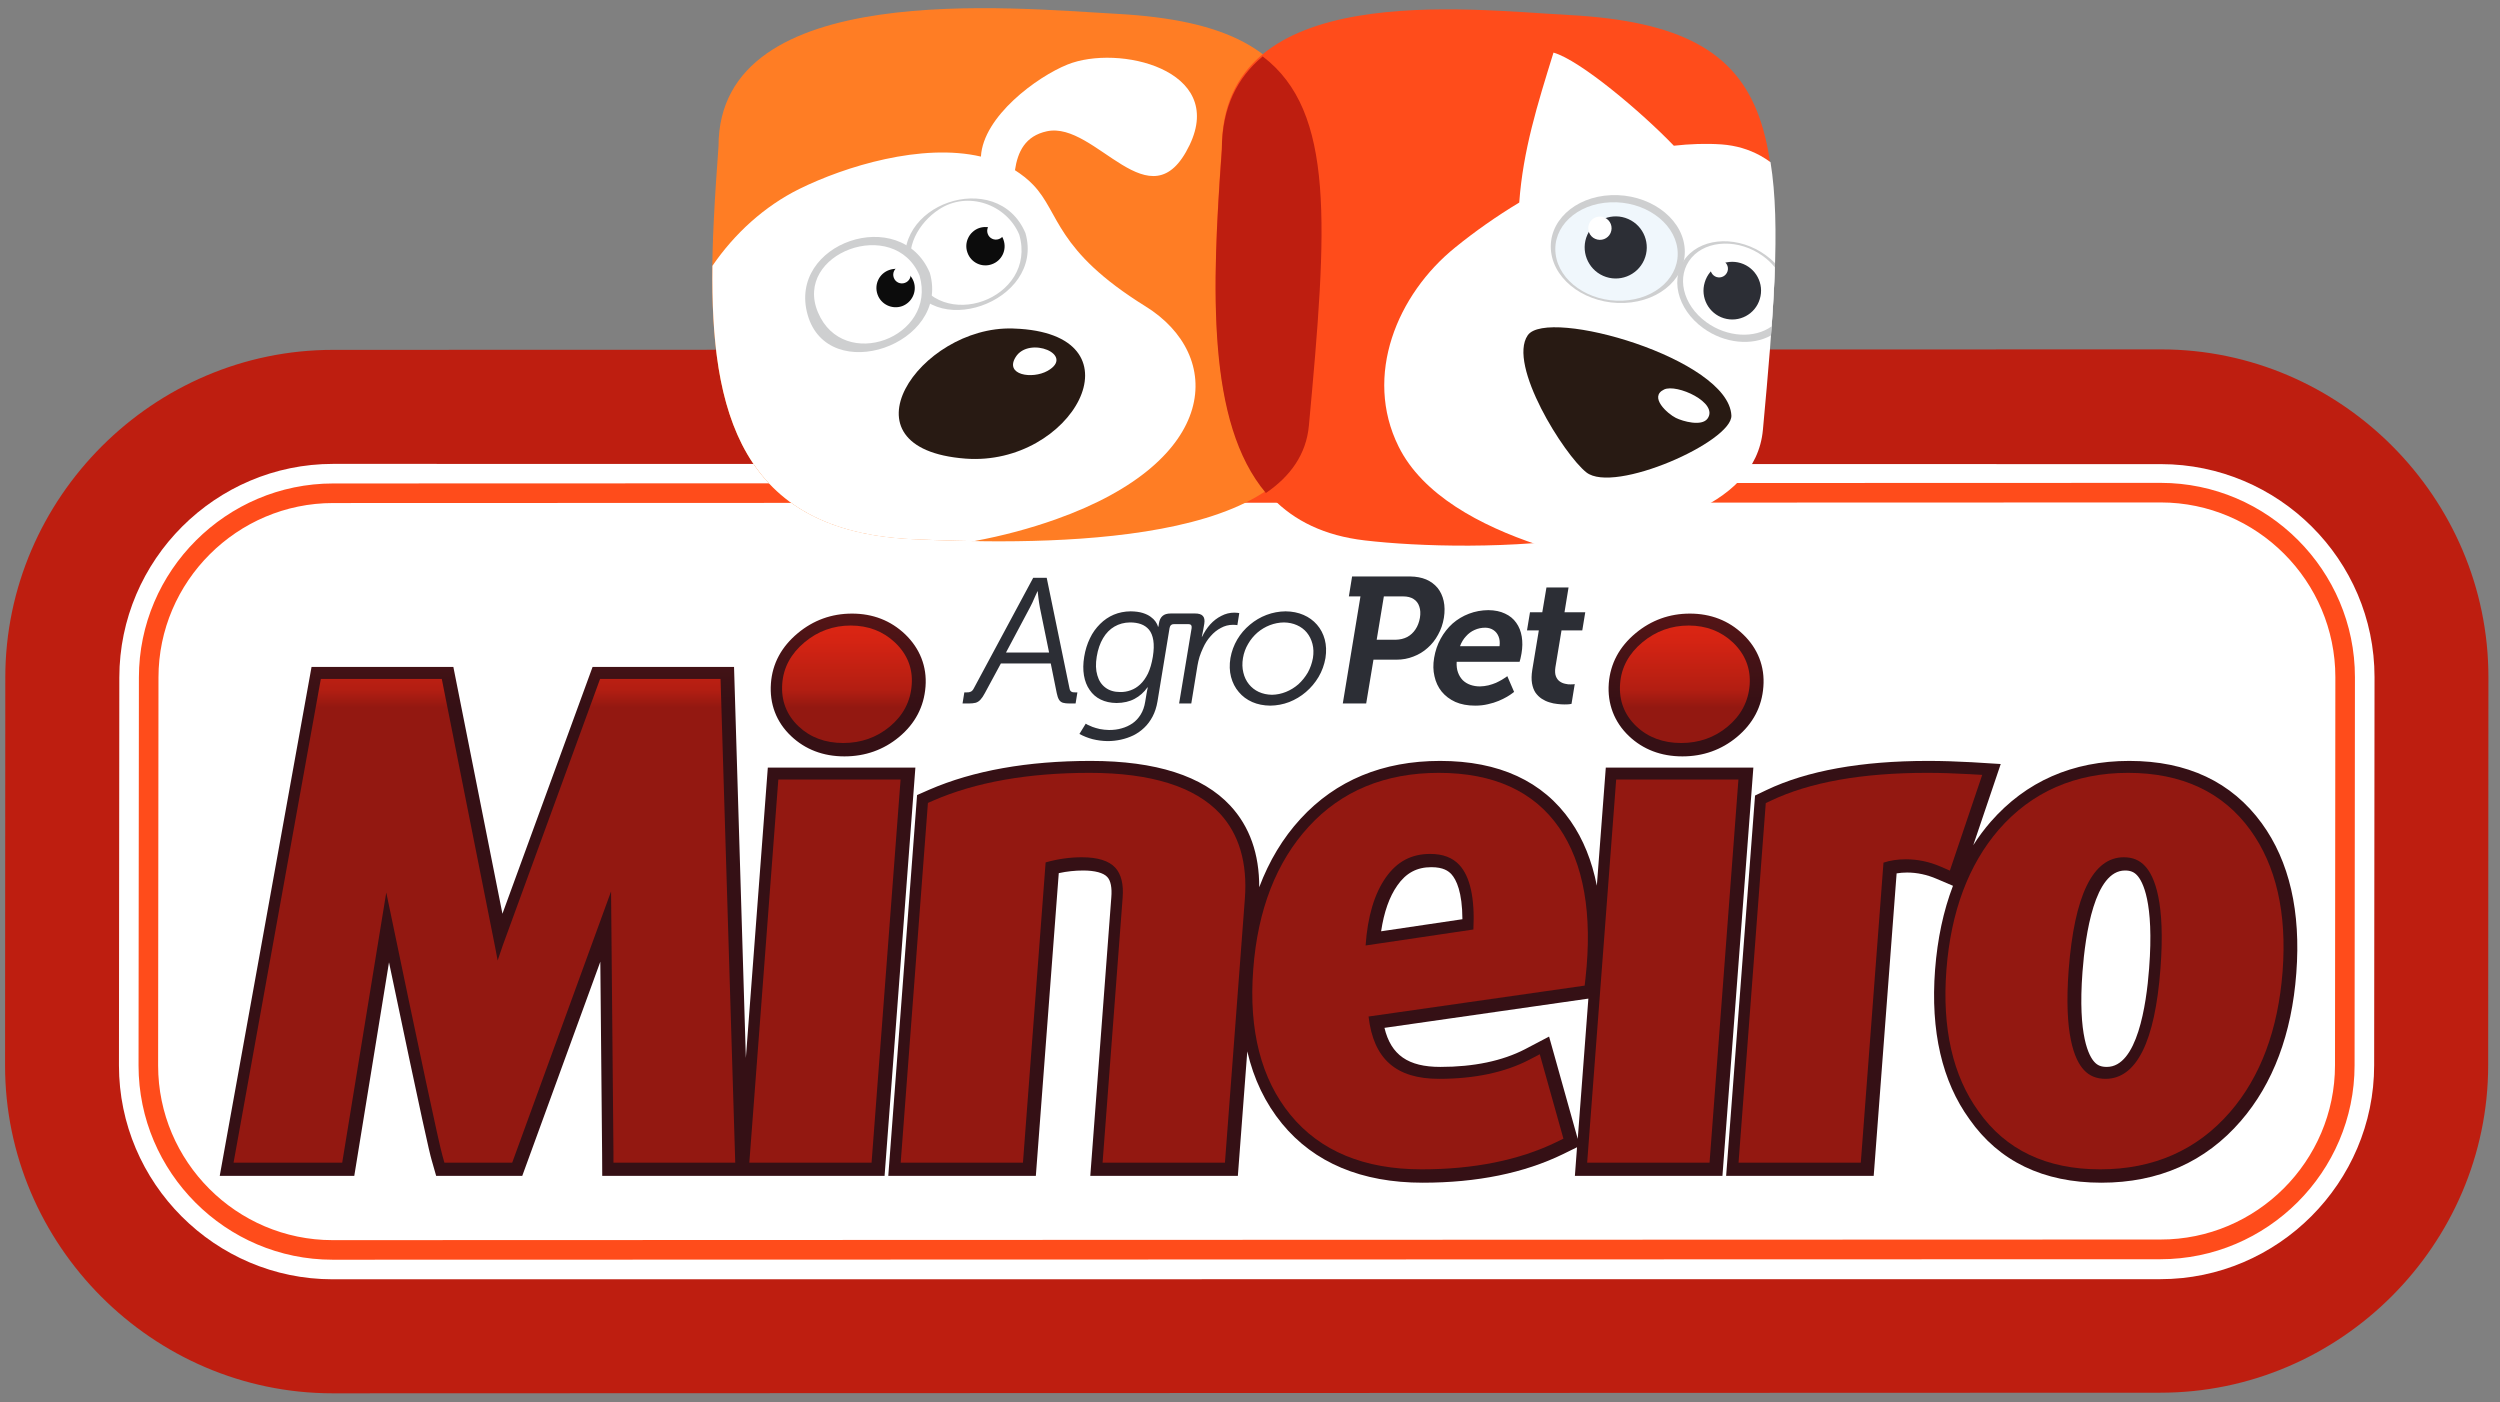
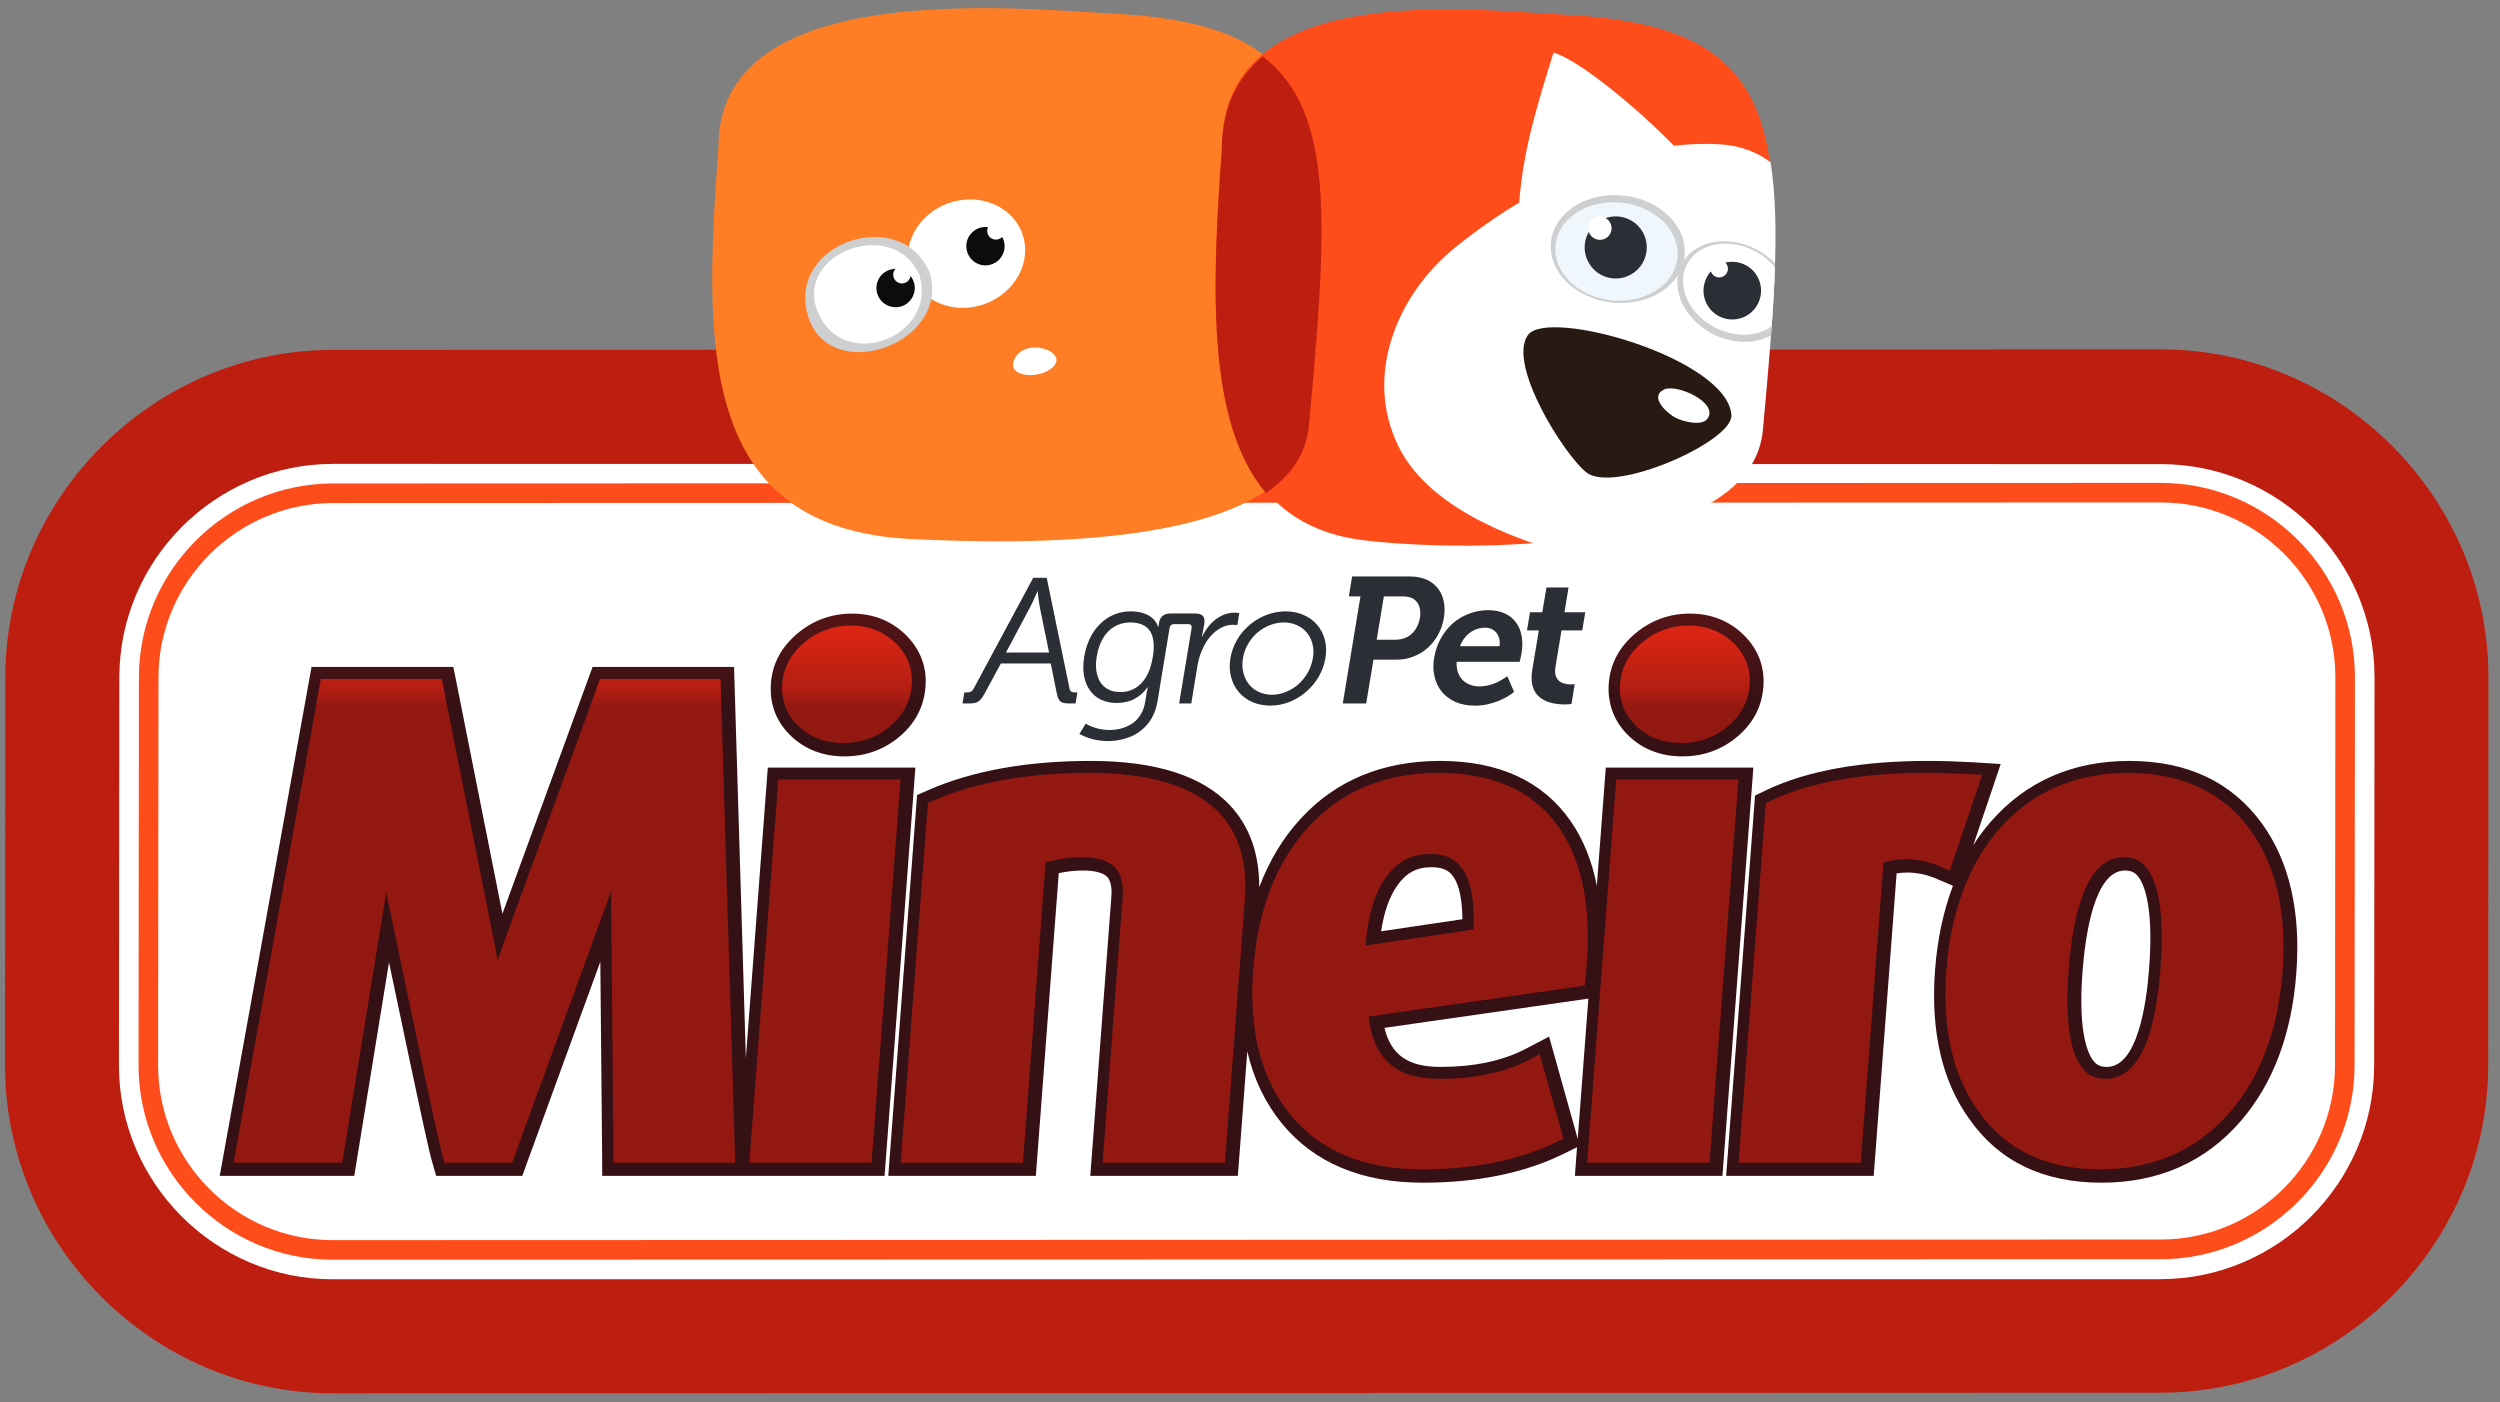
<svg xmlns="http://www.w3.org/2000/svg" width="148" height="83" viewBox="0 0 148 83" fill="none">
  <rect x="0" y="0" width="148" height="83" fill="#808080" stroke="none" />
  <g id="Page 2">
    <g id="Page 1">
      <g id="Group 1">
        <path id="Object 2" d="M127.892 82.448L19.679 82.484C9.043 82.477 0.293 73.713 0.3 63.076L0.314 40.099C0.321 29.462 9.085 20.705 19.722 20.712L127.935 20.684C138.571 20.684 147.321 29.455 147.314 40.092L147.3 63.069C147.293 73.698 138.529 82.455 127.892 82.448Z" fill="#BE1E10" />
        <path id="Object 3" d="M127.892 75.727L19.686 75.734C12.732 75.734 7.042 70.037 7.042 63.076L7.064 40.106C7.071 33.144 12.76 27.462 19.722 27.462L127.928 27.476C134.882 27.483 140.572 33.13 140.572 40.085L140.55 63.062C140.55 70.016 134.854 75.727 127.892 75.727Z" fill="white" />
        <path id="Object 4" fill-rule="evenodd" clip-rule="evenodd" d="M127.892 74.547L19.686 74.575C13.368 74.575 8.202 69.401 8.202 63.083L8.223 40.106C8.223 33.788 13.403 28.621 19.722 28.621L127.927 28.586C134.246 28.593 139.412 33.766 139.412 40.085L139.391 63.062C139.391 69.38 134.218 74.547 127.892 74.547ZM138.232 63.062L138.253 40.085C138.253 34.402 133.61 29.752 127.927 29.745L19.722 29.78C14.039 29.78 9.382 34.424 9.382 40.106L9.361 63.083C9.361 68.765 14.004 73.416 19.686 73.416L127.899 73.38C133.582 73.388 138.232 68.744 138.232 63.062Z" fill="#FF4C1B" />
        <path id="Object 5" d="M77.493 25.073C79.062 8.09 79.344 1.531 66.079 0.817C60.099 0.499 42.536 -1.325 42.536 8.662C41.709 20.048 41.123 31.328 54 31.915C60.227 32.204 76.786 32.699 77.493 25.073Z" fill="#FF7D24" />
-         <path id="Object 6" d="M67.81 18.133C62.446 14.804 62.757 12.599 61.166 10.945C60.841 10.606 60.474 10.323 60.085 10.076C60.248 8.98 60.693 8.047 61.979 7.771C64.877 7.15 68.114 13.404 70.425 8.584C72.574 4.103 66.192 2.612 63.195 3.821C61.386 4.549 58.205 6.888 58.071 9.27C54.572 8.457 50.042 9.842 47.321 11.185C45.25 12.21 43.476 13.835 42.176 15.737C42.063 24.317 43.83 31.455 54 31.922C54.989 31.964 56.247 32.014 57.661 32.035C59.357 31.724 60.997 31.279 62.495 30.748C72.291 27.271 72.475 21.023 67.81 18.133Z" fill="white" />
        <path id="Object 7" d="M104.286 25.144C105.855 8.167 106.138 1.601 92.872 0.888C86.893 0.57 72.333 -1.254 72.333 8.74C71.507 20.126 71.245 30.876 80.793 31.992C86.985 32.72 103.579 32.777 104.286 25.144Z" fill="#FF4C1B" />
        <path id="Object 8" d="M72.333 8.874C71.733 17.115 71.436 25.024 74.941 29.186C76.383 28.204 77.33 26.904 77.486 25.2C78.581 13.376 79.048 6.605 74.751 3.34C73.266 4.577 72.333 6.344 72.333 8.874Z" fill="#BE1E10" />
        <path id="Object 9" d="M104.364 25.448C105 18.55 105.424 13.369 104.816 9.602C104.623 9.461 104.421 9.331 104.209 9.213C103.537 8.846 102.781 8.613 101.919 8.549C100.979 8.485 100.032 8.521 99.092 8.627C97.169 6.627 93.536 3.559 91.967 3.114C91.006 6.217 90.165 8.895 89.939 11.991C88.589 12.804 87.317 13.701 86.158 14.641C82.702 17.426 80.716 22.239 82.794 26.43C84.214 29.307 87.635 31.116 91.034 32.254C97.409 31.78 103.926 30.169 104.364 25.448Z" fill="white" />
        <path id="Object 10" d="M90.441 19.85C89.239 21.596 92.596 26.925 93.911 27.964C95.551 29.264 102.576 26.14 102.498 24.593C102.329 21.235 91.593 18.168 90.441 19.85Z" fill="#281A13" />
        <path id="Object 11" d="M98.512 23.059C97.593 23.497 98.724 24.501 99.212 24.741C99.629 24.946 100.738 25.257 101.085 24.783C101.77 23.836 99.247 22.698 98.512 23.059Z" fill="white" />
-         <path id="Object 12" d="M60.389 19.468C60.248 19.459 60.102 19.452 59.951 19.447C54.431 19.285 49.462 26.571 57.166 27.151C63.442 27.617 67.704 19.977 60.389 19.468Z" fill="#281A13" />
        <path id="Object 13" d="M62.015 21.956C63.69 21.009 60.919 19.864 60.128 21.136C59.456 22.204 61.103 22.465 62.015 21.956Z" fill="white" />
        <path id="Object 14" fill-rule="evenodd" clip-rule="evenodd" d="M57.088 40.989H57.23C57.324 40.994 57.404 40.98 57.47 40.947C57.534 40.919 57.597 40.855 57.647 40.756L61.166 34.205H61.965L63.315 40.756C63.334 40.855 63.372 40.919 63.428 40.947C63.48 40.98 63.555 40.994 63.654 40.989H63.782L63.675 41.647H63.336C63.162 41.647 63.025 41.633 62.926 41.604C62.823 41.571 62.745 41.51 62.693 41.42C62.636 41.329 62.594 41.202 62.559 41.032L62.205 39.279H59.251L58.304 41.032C58.215 41.202 58.127 41.331 58.043 41.42C57.962 41.51 57.868 41.571 57.76 41.604C57.647 41.633 57.503 41.647 57.329 41.647H56.982L57.088 40.989ZM62.106 38.629L61.562 35.971C61.543 35.882 61.527 35.783 61.513 35.675C61.499 35.566 61.484 35.46 61.47 35.356C61.461 35.258 61.452 35.175 61.442 35.109C61.437 35.043 61.435 35.01 61.435 35.01H61.414C61.414 35.01 61.4 35.043 61.371 35.109C61.343 35.175 61.306 35.258 61.258 35.356C61.216 35.46 61.169 35.566 61.117 35.675C61.065 35.783 61.016 35.882 60.969 35.971L59.555 38.629H62.106ZM64.524 37.788C64.679 37.456 64.884 37.18 65.124 36.94C65.365 36.699 65.636 36.516 65.937 36.388C66.243 36.261 66.576 36.195 66.934 36.191C67.221 36.195 67.461 36.228 67.655 36.289C67.848 36.351 68.003 36.426 68.121 36.516C68.243 36.605 68.335 36.695 68.397 36.784C68.458 36.874 68.5 36.949 68.524 37.01C68.545 37.074 68.552 37.102 68.552 37.102H68.573C68.573 37.102 68.578 37.083 68.588 37.046C68.592 37.003 68.599 36.956 68.609 36.904C68.637 36.711 68.708 36.565 68.821 36.466C68.929 36.367 69.092 36.318 69.308 36.318H70.75C70.972 36.318 71.125 36.367 71.21 36.466C71.299 36.56 71.327 36.714 71.294 36.925L71.231 37.286C71.212 37.399 71.193 37.493 71.174 37.569C71.155 37.644 71.146 37.684 71.146 37.689H71.167C71.299 37.416 71.459 37.173 71.648 36.961C71.841 36.749 72.06 36.582 72.305 36.459C72.545 36.332 72.805 36.268 73.082 36.268C73.163 36.268 73.229 36.273 73.28 36.282C73.337 36.292 73.365 36.297 73.365 36.297L73.252 37.01C73.247 37.006 73.219 37.001 73.167 36.996C73.12 36.992 73.061 36.989 72.991 36.989C72.736 36.989 72.498 37.05 72.277 37.173C72.051 37.291 71.848 37.453 71.669 37.661C71.485 37.863 71.335 38.099 71.217 38.367C71.137 38.537 71.068 38.709 71.012 38.883C70.96 39.058 70.92 39.23 70.891 39.399L70.524 41.647H69.803L70.545 37.18C70.555 37.105 70.543 37.046 70.51 37.003C70.477 36.966 70.423 36.947 70.347 36.947H69.513C69.436 36.947 69.379 36.961 69.33 37.003C69.282 37.041 69.252 37.1 69.238 37.18L68.524 41.52C68.467 41.859 68.371 42.158 68.234 42.417C68.097 42.676 67.933 42.898 67.739 43.081C67.546 43.265 67.332 43.416 67.096 43.534C66.861 43.647 66.613 43.732 66.354 43.788C66.095 43.845 65.834 43.873 65.57 43.873C65.268 43.868 64.974 43.831 64.686 43.76C64.403 43.685 64.142 43.581 63.902 43.449L64.276 42.841C64.281 42.846 64.316 42.867 64.382 42.905C64.453 42.938 64.549 42.98 64.672 43.032C64.799 43.079 64.945 43.121 65.11 43.159C65.28 43.192 65.461 43.211 65.654 43.216C65.916 43.216 66.17 43.188 66.404 43.117C66.637 43.053 66.849 42.954 67.047 42.82C67.235 42.688 67.395 42.516 67.527 42.304C67.659 42.092 67.749 41.837 67.796 41.541L67.874 41.074C67.888 41.008 67.9 40.945 67.909 40.883C67.918 40.827 67.928 40.782 67.937 40.749C67.947 40.711 67.951 40.693 67.951 40.693H67.93C67.723 40.985 67.469 41.211 67.167 41.371C66.87 41.531 66.514 41.614 66.1 41.618C65.742 41.614 65.428 41.545 65.16 41.413C64.891 41.282 64.674 41.093 64.51 40.848C64.34 40.608 64.227 40.32 64.17 39.986C64.114 39.651 64.118 39.284 64.184 38.883C64.25 38.483 64.363 38.118 64.524 37.788ZM66.941 40.862C67.143 40.791 67.329 40.676 67.499 40.516C67.673 40.356 67.826 40.141 67.959 39.873C68.086 39.604 68.182 39.274 68.248 38.883C68.309 38.497 68.319 38.172 68.276 37.908C68.234 37.644 68.149 37.434 68.022 37.279C67.895 37.128 67.735 37.017 67.541 36.947C67.353 36.881 67.139 36.848 66.898 36.848C66.554 36.852 66.246 36.935 65.972 37.095C65.704 37.251 65.48 37.479 65.301 37.781C65.122 38.082 64.997 38.445 64.927 38.869C64.856 39.298 64.868 39.668 64.962 39.979C65.051 40.294 65.212 40.537 65.442 40.707C65.673 40.881 65.963 40.968 66.312 40.968C66.528 40.973 66.738 40.938 66.941 40.862ZM73.245 37.858C73.443 37.524 73.693 37.232 73.994 36.982C74.291 36.732 74.619 36.539 74.977 36.403C75.34 36.266 75.716 36.195 76.108 36.191C76.499 36.195 76.852 36.266 77.168 36.403C77.483 36.539 77.749 36.732 77.966 36.982C78.183 37.232 78.336 37.524 78.426 37.858C78.515 38.193 78.529 38.558 78.468 38.954C78.397 39.359 78.261 39.734 78.058 40.078C77.856 40.417 77.606 40.714 77.309 40.968C77.012 41.223 76.68 41.42 76.32 41.562C75.961 41.699 75.587 41.769 75.196 41.774C74.805 41.769 74.451 41.699 74.136 41.562C73.815 41.42 73.549 41.223 73.337 40.968C73.118 40.714 72.969 40.417 72.878 40.078C72.788 39.734 72.776 39.359 72.842 38.954C72.913 38.558 73.047 38.198 73.245 37.858ZM73.606 39.816C73.667 40.08 73.778 40.311 73.938 40.509C74.093 40.702 74.286 40.853 74.517 40.961C74.753 41.069 75.014 41.126 75.302 41.131C75.585 41.126 75.86 41.069 76.129 40.961C76.397 40.853 76.642 40.702 76.864 40.509C77.081 40.311 77.267 40.08 77.422 39.816C77.568 39.552 77.669 39.265 77.726 38.954C77.773 38.652 77.764 38.374 77.698 38.12C77.632 37.865 77.521 37.642 77.365 37.449C77.21 37.26 77.014 37.114 76.779 37.01C76.548 36.907 76.291 36.852 76.008 36.848C75.721 36.852 75.443 36.907 75.174 37.01C74.906 37.114 74.661 37.26 74.439 37.449C74.218 37.642 74.034 37.865 73.888 38.12C73.737 38.374 73.636 38.652 73.584 38.954C73.532 39.265 73.54 39.552 73.606 39.816ZM80.539 35.307H79.853L80.044 34.127H83.486C83.84 34.132 84.153 34.19 84.426 34.303C84.699 34.421 84.925 34.589 85.105 34.805C85.279 35.022 85.399 35.279 85.465 35.576C85.531 35.877 85.536 36.209 85.479 36.572C85.418 36.94 85.302 37.274 85.133 37.576C84.968 37.882 84.761 38.144 84.511 38.36C84.266 38.582 83.986 38.751 83.67 38.869C83.359 38.992 83.027 39.053 82.673 39.053H81.309L80.878 41.647H79.493L80.539 35.307ZM82.617 37.873C82.876 37.868 83.107 37.814 83.309 37.71C83.507 37.602 83.67 37.451 83.797 37.258C83.924 37.069 84.011 36.843 84.059 36.579C84.101 36.32 84.089 36.096 84.023 35.908C83.962 35.715 83.849 35.566 83.684 35.462C83.524 35.359 83.317 35.307 83.062 35.307H81.924L81.5 37.873H82.617ZM85.288 37.809C85.477 37.465 85.712 37.166 85.995 36.911C86.282 36.662 86.605 36.468 86.963 36.332C87.322 36.195 87.703 36.124 88.108 36.12C88.495 36.124 88.825 36.193 89.098 36.325C89.376 36.452 89.597 36.633 89.762 36.869C89.927 37.1 90.035 37.371 90.087 37.682C90.139 37.993 90.134 38.327 90.073 38.685C90.068 38.728 90.059 38.775 90.045 38.827C90.035 38.883 90.024 38.94 90.01 38.996C89.995 39.048 89.984 39.091 89.974 39.124C89.965 39.161 89.96 39.18 89.96 39.18H86.235C86.221 39.42 86.247 39.63 86.313 39.809C86.377 39.993 86.476 40.141 86.596 40.269C86.723 40.391 86.874 40.483 87.048 40.544C87.222 40.605 87.411 40.636 87.614 40.636C87.788 40.631 87.955 40.61 88.115 40.572C88.278 40.53 88.426 40.481 88.561 40.424C88.693 40.363 88.81 40.301 88.914 40.24C89.013 40.184 89.091 40.134 89.147 40.092C89.199 40.054 89.227 40.033 89.232 40.028L89.635 40.961C89.635 40.961 89.597 40.989 89.522 41.046C89.451 41.102 89.347 41.171 89.211 41.251C89.074 41.331 88.912 41.411 88.723 41.491C88.535 41.571 88.323 41.637 88.087 41.689C87.852 41.746 87.6 41.774 87.331 41.774C86.883 41.774 86.492 41.701 86.158 41.555C85.828 41.404 85.557 41.199 85.345 40.94C85.138 40.681 84.996 40.379 84.921 40.035C84.841 39.701 84.834 39.338 84.9 38.947C84.97 38.53 85.097 38.155 85.288 37.809ZM88.773 38.254C88.801 38.033 88.782 37.842 88.716 37.682C88.65 37.517 88.549 37.39 88.412 37.3C88.28 37.211 88.12 37.163 87.932 37.159C87.706 37.159 87.493 37.203 87.296 37.293C87.102 37.378 86.933 37.503 86.787 37.668C86.636 37.828 86.518 38.023 86.433 38.254H88.773ZM91.098 37.321H90.398L90.575 36.247H91.303L91.55 34.777H92.858L92.618 36.247H93.847L93.671 37.321H92.441L92.08 39.498C92.047 39.72 92.057 39.899 92.109 40.035C92.16 40.167 92.236 40.269 92.335 40.339C92.434 40.41 92.547 40.459 92.667 40.481C92.78 40.509 92.884 40.521 92.978 40.516C93.053 40.516 93.115 40.514 93.162 40.509C93.204 40.504 93.225 40.499 93.225 40.495L93.034 41.668C93.03 41.673 92.99 41.68 92.914 41.689C92.839 41.699 92.74 41.703 92.618 41.703C92.49 41.703 92.349 41.694 92.193 41.675C92.038 41.661 91.88 41.628 91.72 41.576C91.557 41.527 91.409 41.456 91.268 41.364C91.126 41.27 91.004 41.15 90.9 41.004C90.801 40.853 90.733 40.669 90.695 40.452C90.657 40.231 90.662 39.969 90.709 39.668L91.098 37.321Z" fill="#2C2E35" />
        <path id="Object 15" fill-rule="evenodd" clip-rule="evenodd" d="M43.455 39.484L44.155 62.631L45.455 45.442H54.191L52.367 69.613H35.652L35.645 68.32C35.641 67.783 35.605 63.987 35.539 56.934L30.917 69.613H25.821L25.553 68.673C25.425 68.242 25.023 66.497 23.029 56.969L20.973 69.613H13.008L18.443 39.484H26.839L29.744 54.093L35.08 39.484H43.455ZM30.238 57.139L28.797 57.033C28.75 56.764 28.7 56.496 28.648 56.227L25.616 40.975H19.694L14.796 68.122H19.701L22.203 52.757L23.673 52.729C25.567 61.86 26.669 67.034 26.952 68.122H29.871L35.546 52.559L36.995 52.806C37.08 61.867 37.127 66.972 37.136 68.122H42.833L42.006 40.975H36.119L30.542 56.263C30.436 56.566 30.33 56.863 30.238 57.139ZM45.236 68.122H50.982L52.586 46.933H46.84L45.236 68.122Z" fill="url(#paint0_linear_29_365)" />
        <path id="Object 16" fill-rule="evenodd" clip-rule="evenodd" d="M50.438 36.325C51.675 36.325 52.728 36.735 53.583 37.547C54.459 38.389 54.883 39.463 54.791 40.65C54.7 41.837 54.177 42.841 53.222 43.633C52.311 44.389 51.222 44.778 49.992 44.778C48.734 44.778 47.667 44.368 46.833 43.576C45.957 42.749 45.547 41.668 45.639 40.452C45.724 39.286 46.261 38.29 47.229 37.484C48.155 36.714 49.229 36.325 50.438 36.325ZM49.992 43.279C50.869 43.279 51.632 43.018 52.268 42.488C52.904 41.951 53.244 41.315 53.307 40.537C53.364 39.788 53.116 39.159 52.551 38.622C51.978 38.078 51.286 37.816 50.438 37.816C49.59 37.816 48.833 38.092 48.183 38.636C47.526 39.18 47.18 39.809 47.123 40.565C47.066 41.336 47.307 41.972 47.858 42.495C48.409 43.018 49.13 43.279 49.992 43.279Z" fill="url(#paint1_linear_29_365)" />
        <path id="Object 17" fill-rule="evenodd" clip-rule="evenodd" d="M84.737 49.845C85.698 49.845 86.462 50.142 87.006 50.736C87.805 51.591 88.144 53.019 88.045 55.096L88.016 55.711L80.108 56.892L80.178 55.966C80.306 54.107 80.751 52.63 81.5 51.563C82.299 50.418 83.387 49.845 84.737 49.845ZM81.762 55.132L86.575 54.418C86.568 52.814 86.221 52.079 85.917 51.746C85.748 51.57 85.451 51.337 84.737 51.337C83.882 51.337 83.239 51.676 82.723 52.418C82.249 53.089 81.931 54.001 81.762 55.132Z" fill="url(#paint2_linear_29_365)" />
        <path id="Object 18" fill-rule="evenodd" clip-rule="evenodd" d="M100.039 36.325C101.275 36.325 102.336 36.735 103.184 37.547C104.067 38.389 104.484 39.463 104.392 40.65C104.307 41.837 103.777 42.841 102.823 43.633C101.912 44.389 100.83 44.778 99.6 44.778C98.335 44.778 97.268 44.368 96.434 43.576C95.565 42.749 95.148 41.668 95.24 40.452C95.332 39.286 95.862 38.29 96.83 37.484C97.756 36.714 98.837 36.325 100.039 36.325ZM99.6 43.279C100.47 43.279 101.233 43.018 101.869 42.488C102.512 41.958 102.852 41.315 102.908 40.537C102.965 39.788 102.717 39.159 102.152 38.622C101.586 38.078 100.894 37.816 100.039 37.816C99.198 37.816 98.434 38.092 97.784 38.636C97.134 39.18 96.787 39.809 96.731 40.565C96.667 41.336 96.908 41.972 97.459 42.495C98.01 43.018 98.731 43.279 99.6 43.279Z" fill="url(#paint3_linear_29_365)" />
        <path id="Object 19" fill-rule="evenodd" clip-rule="evenodd" d="M85.253 45.046C88.745 45.046 91.345 46.248 92.985 48.615C93.727 49.683 94.243 50.962 94.533 52.432L95.063 45.442H103.799L101.968 69.613H93.233L93.36 67.917L92.54 68.32C90.236 69.444 87.444 70.016 84.228 70.016C80.603 70.016 77.797 68.836 75.895 66.518C74.906 65.309 74.221 63.882 73.839 62.242L73.281 69.613H64.545L65.789 53.132C65.838 52.552 65.754 52.128 65.549 51.916C65.322 51.669 64.814 51.534 64.121 51.534C63.647 51.534 63.167 51.584 62.679 51.69L61.322 69.613H52.586L54.29 47.068L55.011 46.75C57.619 45.619 60.834 45.046 64.573 45.046C68.425 45.046 71.203 45.937 72.835 47.697C73.98 48.934 74.553 50.552 74.546 52.524C75.132 50.969 75.945 49.612 76.998 48.467C79.083 46.198 81.861 45.046 85.253 45.046ZM84.228 68.518C87.147 68.518 89.677 68.023 91.741 67.048L90.759 63.535C89.246 64.277 87.395 64.652 85.26 64.652C82.341 64.652 80.687 63.189 80.355 60.305L80.27 59.584L93.204 57.733C93.579 54.171 93.091 51.393 91.755 49.464C90.412 47.52 88.229 46.538 85.253 46.538C82.292 46.538 79.889 47.527 78.101 49.478C76.298 51.435 75.259 54.128 75.005 57.485C74.751 60.885 75.436 63.606 77.048 65.571C78.652 67.528 81.069 68.518 84.228 68.518ZM54.198 68.122H59.937L61.273 50.517L61.774 50.375C62.559 50.156 63.35 50.043 64.121 50.043C65.266 50.043 66.114 50.333 66.644 50.898C67.139 51.435 67.358 52.227 67.28 53.245L66.156 68.122H71.895L73.026 53.174C73.167 51.287 72.736 49.782 71.747 48.714C70.404 47.266 67.994 46.538 64.573 46.538C61.089 46.538 58.106 47.053 55.71 48.078L54.198 68.122ZM94.844 68.122H100.59L102.194 46.933H96.448L94.844 68.122ZM85.267 63.161C87.253 63.161 88.935 62.807 90.278 62.115L91.706 61.365L93.402 67.422L94.031 59.118L81.96 60.849C82.348 62.461 83.366 63.161 85.267 63.161Z" fill="url(#paint4_linear_29_365)" />
        <path id="Object 20" fill-rule="evenodd" clip-rule="evenodd" d="M116.739 45.124L118.443 45.23L116.817 50.036C117.128 49.546 117.47 49.087 117.842 48.658C119.941 46.255 122.705 45.046 126.055 45.046C129.482 45.046 132.119 46.29 133.9 48.743C135.532 50.99 136.218 53.973 135.942 57.605C135.674 61.21 134.564 64.157 132.656 66.362C130.564 68.787 127.786 70.016 124.401 70.016C120.966 70.016 118.337 68.751 116.591 66.256C114.973 64.023 114.28 61.047 114.556 57.408C114.697 55.577 115.05 53.923 115.616 52.439L114.654 52.029C114.082 51.782 113.488 51.654 112.902 51.654C112.685 51.654 112.478 51.671 112.28 51.704L110.923 69.613H102.187L103.898 47.096L104.576 46.771C106.979 45.626 110.195 45.046 114.139 45.046H114.174C114.973 45.046 115.835 45.075 116.739 45.124ZM124.401 68.518C127.334 68.518 129.73 67.465 131.532 65.387C133.221 63.429 134.211 60.772 134.458 57.492C134.705 54.22 134.112 51.57 132.691 49.619C131.207 47.569 128.981 46.538 126.055 46.538C123.15 46.538 120.768 47.577 118.973 49.633C117.277 51.591 116.294 54.248 116.047 57.521C115.799 60.793 116.393 63.443 117.807 65.394C119.263 67.472 121.482 68.518 124.401 68.518ZM103.799 68.122H109.545L110.873 50.552L111.347 50.397C111.82 50.241 112.343 50.163 112.902 50.163C113.63 50.163 114.351 50.305 115.057 50.58L116.4 46.601C115.602 46.559 114.845 46.538 114.139 46.538C110.477 46.538 107.509 47.053 105.318 48.071L103.799 68.122Z" fill="url(#paint5_linear_29_365)" />
        <path id="Object 21" fill-rule="evenodd" clip-rule="evenodd" d="M125.8 50.043C126.535 50.043 127.143 50.297 127.609 50.806C128.599 51.867 128.974 54.1 128.719 57.443C128.359 62.228 127.016 64.652 124.726 64.652C123.984 64.652 123.369 64.397 122.895 63.889C121.92 62.836 121.553 60.659 121.793 57.415C121.934 55.591 122.351 50.043 125.8 50.043ZM124.726 63.161C126.521 63.161 127.065 59.507 127.228 57.33C127.532 53.372 126.832 52.156 126.514 51.817C126.33 51.619 126.118 51.534 125.8 51.534C124.005 51.534 123.454 55.287 123.284 57.528C122.994 61.351 123.68 62.539 123.991 62.871C124.175 63.076 124.394 63.161 124.726 63.161Z" fill="url(#paint6_linear_29_365)" />
        <path id="Object 22" d="M35.525 40.191L29.765 55.966C29.652 56.291 29.551 56.59 29.461 56.863C29.409 56.59 29.357 56.315 29.305 56.036L26.153 40.191H18.994L13.827 68.829H20.259L22.867 52.835C24.895 62.588 25.984 67.691 26.196 68.426L26.309 68.829H30.323L36.175 52.771C36.265 62.473 36.312 67.639 36.317 68.271V68.829H43.526L42.656 40.191H35.525Z" fill="url(#paint7_linear_29_365)" />
        <path id="Object 23" d="M44.36 68.829H51.597L53.314 46.149H46.077L44.36 68.829Z" fill="url(#paint8_linear_29_365)" />
        <path id="Object 24" d="M47.632 38.021C46.826 38.693 46.381 39.512 46.31 40.466C46.233 41.463 46.558 42.318 47.272 42.997C47.964 43.654 48.855 43.986 49.922 43.986C50.968 43.986 51.894 43.661 52.671 43.018C53.463 42.361 53.901 41.534 53.972 40.551C54.049 39.583 53.717 38.735 52.989 38.042C52.282 37.371 51.399 37.032 50.36 37.032C49.335 37.032 48.416 37.364 47.632 38.021Z" fill="url(#paint9_linear_29_365)" />
        <path id="Object 25" d="M55.237 47.4L54.933 47.534L53.321 68.829H60.559L61.901 51.054C62.622 50.849 63.343 50.75 64.043 50.75C64.976 50.75 65.647 50.955 66.022 51.365C66.375 51.746 66.524 52.347 66.46 53.146L65.273 68.829H72.517L73.697 53.188C73.853 51.089 73.358 49.393 72.22 48.163C70.729 46.566 68.135 45.753 64.502 45.753C60.863 45.753 57.746 46.304 55.237 47.4Z" fill="url(#paint10_linear_29_365)" />
        <path id="Object 26" fill-rule="evenodd" clip-rule="evenodd" d="M85.175 45.753C88.412 45.753 90.808 46.841 92.299 48.997C93.755 51.103 94.285 54.107 93.861 57.916L93.812 58.348L81.019 60.178C81.309 62.694 82.645 63.867 85.189 63.867C87.296 63.867 89.098 63.486 90.547 62.73L91.154 62.411L92.554 67.408L92.137 67.613C89.939 68.68 87.253 69.225 84.157 69.225C80.758 69.225 78.15 68.143 76.397 66.002C74.659 63.882 73.916 60.984 74.192 57.386C74.454 53.86 75.563 51.018 77.479 48.934C79.415 46.82 82.002 45.753 85.175 45.753ZM80.843 55.973L87.225 55.026C87.317 53.181 87.034 51.895 86.391 51.202C85.981 50.764 85.416 50.552 84.666 50.552C83.557 50.552 82.702 51.004 82.037 51.951C81.366 52.906 80.963 54.255 80.843 55.973Z" fill="url(#paint11_linear_29_365)" />
        <path id="Object 27" d="M97.233 38.021C96.427 38.693 95.982 39.512 95.911 40.466C95.833 41.463 96.158 42.318 96.872 42.997C97.565 43.654 98.463 43.986 99.523 43.986C100.576 43.986 101.502 43.661 102.272 43.018C103.064 42.361 103.502 41.534 103.579 40.551C103.65 39.583 103.318 38.735 102.597 38.042C101.89 37.371 101.007 37.032 99.968 37.032C98.943 37.032 98.024 37.364 97.233 38.021Z" fill="url(#paint12_linear_29_365)" />
        <path id="Object 28" d="M93.96 68.829H101.205L102.915 46.149H95.678L93.96 68.829Z" fill="url(#paint13_linear_29_365)" />
        <path id="Object 29" d="M114.103 45.753H114.068C110.237 45.753 107.127 46.304 104.823 47.407L104.534 47.541L102.922 68.829H110.159L111.502 51.068C111.905 50.934 112.35 50.87 112.831 50.87C113.517 50.87 114.209 51.011 114.881 51.301L115.432 51.541L117.347 45.873L116.619 45.831C115.729 45.781 114.888 45.753 114.103 45.753Z" fill="url(#paint14_linear_29_365)" />
        <path id="Object 30" fill-rule="evenodd" clip-rule="evenodd" d="M125.984 45.753C129.157 45.753 131.596 46.891 133.221 49.138C134.748 51.245 135.391 54.057 135.129 57.514C134.868 60.949 133.822 63.754 132.02 65.832C130.069 68.087 127.482 69.225 124.33 69.225C121.15 69.225 118.733 68.073 117.128 65.79C115.609 63.698 114.965 60.878 115.227 57.429C115.488 53.987 116.534 51.188 118.337 49.103C120.28 46.877 122.853 45.753 125.984 45.753ZM124.648 63.867C126.479 63.867 127.574 61.676 127.899 57.344C128.196 53.457 127.567 51.895 126.988 51.273C126.662 50.919 126.252 50.75 125.729 50.75C123.899 50.75 122.803 52.997 122.464 57.429C122.182 61.203 122.796 62.73 123.369 63.344C123.694 63.698 124.118 63.867 124.648 63.867Z" fill="url(#paint15_linear_29_365)" />
        <path id="Object 31" d="M60.523 13.843C61.11 15.496 60.099 17.355 58.269 18.006C56.438 18.649 54.488 17.836 53.901 16.182C53.322 14.535 54.332 12.669 56.156 12.026C57.986 11.383 59.944 12.196 60.523 13.843Z" fill="white" />
-         <path id="Object 32" d="M60.34 13.892C61.435 17.695 55.633 19.815 54.085 16.133C53.477 14.698 54.41 13.171 55.583 12.401C57.3 11.27 59.59 12.104 60.34 13.892C60.396 14.019 60.749 13.906 60.707 13.8C59.046 9.864 52.53 12.097 53.717 16.232C54.898 20.331 61.887 17.921 60.707 13.8C60.672 13.673 60.304 13.772 60.34 13.892Z" fill="#CECFD0" />
        <path id="Object 33" d="M59.407 14.196C59.619 14.79 59.308 15.44 58.714 15.645C58.127 15.857 57.477 15.546 57.272 14.952C57.06 14.366 57.371 13.715 57.958 13.503C58.551 13.298 59.202 13.609 59.407 14.196Z" fill="#0C0C0C" />
        <path id="Object 34" d="M59.442 13.496C59.541 13.765 59.4 14.062 59.131 14.154C58.862 14.252 58.566 14.111 58.474 13.843C58.375 13.574 58.516 13.277 58.785 13.185C59.053 13.086 59.35 13.228 59.442 13.496Z" fill="white" />
        <path id="Object 35" d="M96.172 17.935C98.349 17.843 99.94 16.337 99.721 14.578C99.501 12.811 97.551 11.461 95.374 11.553C93.19 11.645 91.607 13.15 91.826 14.917C92.045 16.677 93.989 18.027 96.172 17.935Z" fill="#CECFD0" />
        <path id="Object 36" d="M96.059 17.8C98.052 17.716 99.501 16.345 99.303 14.733C99.099 13.129 97.325 11.892 95.332 11.977C93.338 12.062 91.89 13.433 92.094 15.044C92.292 16.655 94.073 17.885 96.059 17.8Z" fill="#F0F7FC" />
        <path id="Object 37" d="M93.968 13.906C93.558 14.832 93.982 15.921 94.907 16.33C95.833 16.74 96.922 16.323 97.332 15.39C97.742 14.464 97.325 13.376 96.392 12.966C95.466 12.556 94.385 12.98 93.968 13.906Z" fill="#2C2E35" />
        <path id="Object 38" d="M94.081 13.235C93.932 13.581 94.088 13.991 94.434 14.139C94.787 14.295 95.19 14.139 95.346 13.793C95.501 13.44 95.346 13.037 94.992 12.881C94.646 12.726 94.236 12.881 94.081 13.235Z" fill="white" />
        <path id="Object 39" d="M104.845 19.857C104.958 18.323 105.042 16.903 105.085 15.581C104.92 15.412 104.736 15.254 104.534 15.108C102.972 13.97 100.873 14.012 99.848 15.207C98.823 16.394 99.261 18.281 100.823 19.419C102.095 20.345 103.728 20.486 104.845 19.857Z" fill="#CECFD0" />
        <path id="Object 40" d="M104.88 19.32C104.972 18.083 105.035 16.924 105.071 15.829C104.88 15.588 104.647 15.362 104.371 15.164C102.965 14.139 101.063 14.182 100.138 15.256C99.212 16.337 99.6 18.041 101.014 19.073C102.258 19.977 103.876 20.048 104.88 19.32Z" fill="white" />
        <path id="Object 41" d="M104.18 17.701C103.912 18.606 102.957 19.115 102.053 18.839C101.155 18.564 100.646 17.61 100.922 16.712C101.191 15.807 102.145 15.299 103.049 15.574C103.947 15.85 104.456 16.804 104.18 17.701Z" fill="#2C2E35" />
        <path id="Object 42" d="M102.272 16.055C102.187 16.33 101.897 16.486 101.622 16.401C101.353 16.316 101.198 16.026 101.275 15.758C101.36 15.482 101.65 15.327 101.926 15.412C102.201 15.496 102.357 15.786 102.272 16.055Z" fill="white" />
        <path id="Object 43" d="M54.742 16.232C55.322 17.885 54.311 19.744 52.487 20.387C50.657 21.038 48.699 20.218 48.12 18.571C47.533 16.917 48.544 15.058 50.374 14.415C52.205 13.772 54.155 14.585 54.742 16.232Z" fill="white" />
        <path id="Object 44" d="M54.438 16.316C55.491 19.984 49.922 22.055 48.424 18.493C46.939 14.973 52.947 12.768 54.438 16.316C54.551 16.578 55.152 16.401 55.046 16.154C53.328 12.083 46.586 14.373 47.816 18.649C49.031 22.889 56.269 20.408 55.046 16.154C54.968 15.878 54.36 16.048 54.438 16.316Z" fill="#CECFD0" />
        <path id="Object 45" d="M54.092 16.677C54.297 17.263 53.986 17.914 53.399 18.126C52.806 18.331 52.155 18.02 51.95 17.433C51.738 16.839 52.049 16.189 52.643 15.984C53.23 15.772 53.88 16.083 54.092 16.677Z" fill="#0C0C0C" />
        <path id="Object 46" d="M53.88 16.09C53.979 16.359 53.837 16.655 53.569 16.747C53.3 16.846 53.003 16.705 52.911 16.436C52.813 16.168 52.954 15.871 53.222 15.779C53.491 15.68 53.788 15.822 53.88 16.09Z" fill="white" />
      </g>
    </g>
  </g>
  <defs>
    <linearGradient id="paint0_linear_29_365" x1="84.238" y1="31.275" x2="84.238" y2="41.877" gradientUnits="userSpaceOnUse">
      <stop stop-color="#C72618" />
      <stop offset="0.22" stop-color="#641717" />
      <stop offset="1" stop-color="#351015" />
    </linearGradient>
    <linearGradient id="paint1_linear_29_365" x1="84.238" y1="31.275" x2="84.238" y2="41.877" gradientUnits="userSpaceOnUse">
      <stop stop-color="#C72618" />
      <stop offset="0.22" stop-color="#641717" />
      <stop offset="1" stop-color="#351015" />
    </linearGradient>
    <linearGradient id="paint2_linear_29_365" x1="84.238" y1="31.275" x2="84.238" y2="41.877" gradientUnits="userSpaceOnUse">
      <stop stop-color="#C72618" />
      <stop offset="0.22" stop-color="#641717" />
      <stop offset="1" stop-color="#351015" />
    </linearGradient>
    <linearGradient id="paint3_linear_29_365" x1="84.238" y1="31.275" x2="84.238" y2="41.877" gradientUnits="userSpaceOnUse">
      <stop stop-color="#C72618" />
      <stop offset="0.22" stop-color="#641717" />
      <stop offset="1" stop-color="#351015" />
    </linearGradient>
    <linearGradient id="paint4_linear_29_365" x1="84.238" y1="31.275" x2="84.238" y2="41.877" gradientUnits="userSpaceOnUse">
      <stop stop-color="#C72618" />
      <stop offset="0.22" stop-color="#641717" />
      <stop offset="1" stop-color="#351015" />
    </linearGradient>
    <linearGradient id="paint5_linear_29_365" x1="84.238" y1="31.275" x2="84.238" y2="41.877" gradientUnits="userSpaceOnUse">
      <stop stop-color="#C72618" />
      <stop offset="0.22" stop-color="#641717" />
      <stop offset="1" stop-color="#351015" />
    </linearGradient>
    <linearGradient id="paint6_linear_29_365" x1="84.238" y1="31.275" x2="84.238" y2="41.877" gradientUnits="userSpaceOnUse">
      <stop stop-color="#C72618" />
      <stop offset="0.22" stop-color="#641717" />
      <stop offset="1" stop-color="#351015" />
    </linearGradient>
    <linearGradient id="paint7_linear_29_365" x1="84.238" y1="31.276" x2="84.238" y2="41.877" gradientUnits="userSpaceOnUse">
      <stop stop-color="#FF2E17" />
      <stop offset="0.62" stop-color="#D62413" />
      <stop offset="0.9" stop-color="#B31E12" />
      <stop offset="1" stop-color="#931811" />
    </linearGradient>
    <linearGradient id="paint8_linear_29_365" x1="84.238" y1="31.275" x2="84.238" y2="41.877" gradientUnits="userSpaceOnUse">
      <stop stop-color="#FF2E17" />
      <stop offset="0.62" stop-color="#D62413" />
      <stop offset="0.9" stop-color="#B31E12" />
      <stop offset="1" stop-color="#931811" />
    </linearGradient>
    <linearGradient id="paint9_linear_29_365" x1="84.238" y1="31.275" x2="84.238" y2="41.877" gradientUnits="userSpaceOnUse">
      <stop stop-color="#FF2E17" />
      <stop offset="0.62" stop-color="#D62413" />
      <stop offset="0.9" stop-color="#B31E12" />
      <stop offset="1" stop-color="#931811" />
    </linearGradient>
    <linearGradient id="paint10_linear_29_365" x1="84.238" y1="31.275" x2="84.238" y2="41.877" gradientUnits="userSpaceOnUse">
      <stop stop-color="#FF2E17" />
      <stop offset="0.62" stop-color="#D62413" />
      <stop offset="0.9" stop-color="#B31E12" />
      <stop offset="1" stop-color="#931811" />
    </linearGradient>
    <linearGradient id="paint11_linear_29_365" x1="84.238" y1="31.275" x2="84.238" y2="41.877" gradientUnits="userSpaceOnUse">
      <stop stop-color="#FF2E17" />
      <stop offset="0.62" stop-color="#D62413" />
      <stop offset="0.9" stop-color="#B31E12" />
      <stop offset="1" stop-color="#931811" />
    </linearGradient>
    <linearGradient id="paint12_linear_29_365" x1="84.238" y1="31.275" x2="84.238" y2="41.877" gradientUnits="userSpaceOnUse">
      <stop stop-color="#FF2E17" />
      <stop offset="0.62" stop-color="#D62413" />
      <stop offset="0.9" stop-color="#B31E12" />
      <stop offset="1" stop-color="#931811" />
    </linearGradient>
    <linearGradient id="paint13_linear_29_365" x1="84.238" y1="31.275" x2="84.238" y2="41.877" gradientUnits="userSpaceOnUse">
      <stop stop-color="#FF2E17" />
      <stop offset="0.62" stop-color="#D62413" />
      <stop offset="0.9" stop-color="#B31E12" />
      <stop offset="1" stop-color="#931811" />
    </linearGradient>
    <linearGradient id="paint14_linear_29_365" x1="84.238" y1="31.275" x2="84.238" y2="41.877" gradientUnits="userSpaceOnUse">
      <stop stop-color="#FF2E17" />
      <stop offset="0.62" stop-color="#D62413" />
      <stop offset="0.9" stop-color="#B31E12" />
      <stop offset="1" stop-color="#931811" />
    </linearGradient>
    <linearGradient id="paint15_linear_29_365" x1="84.238" y1="31.275" x2="84.238" y2="41.877" gradientUnits="userSpaceOnUse">
      <stop stop-color="#FF2E17" />
      <stop offset="0.62" stop-color="#D62413" />
      <stop offset="0.9" stop-color="#B31E12" />
      <stop offset="1" stop-color="#931811" />
    </linearGradient>
  </defs>
</svg>